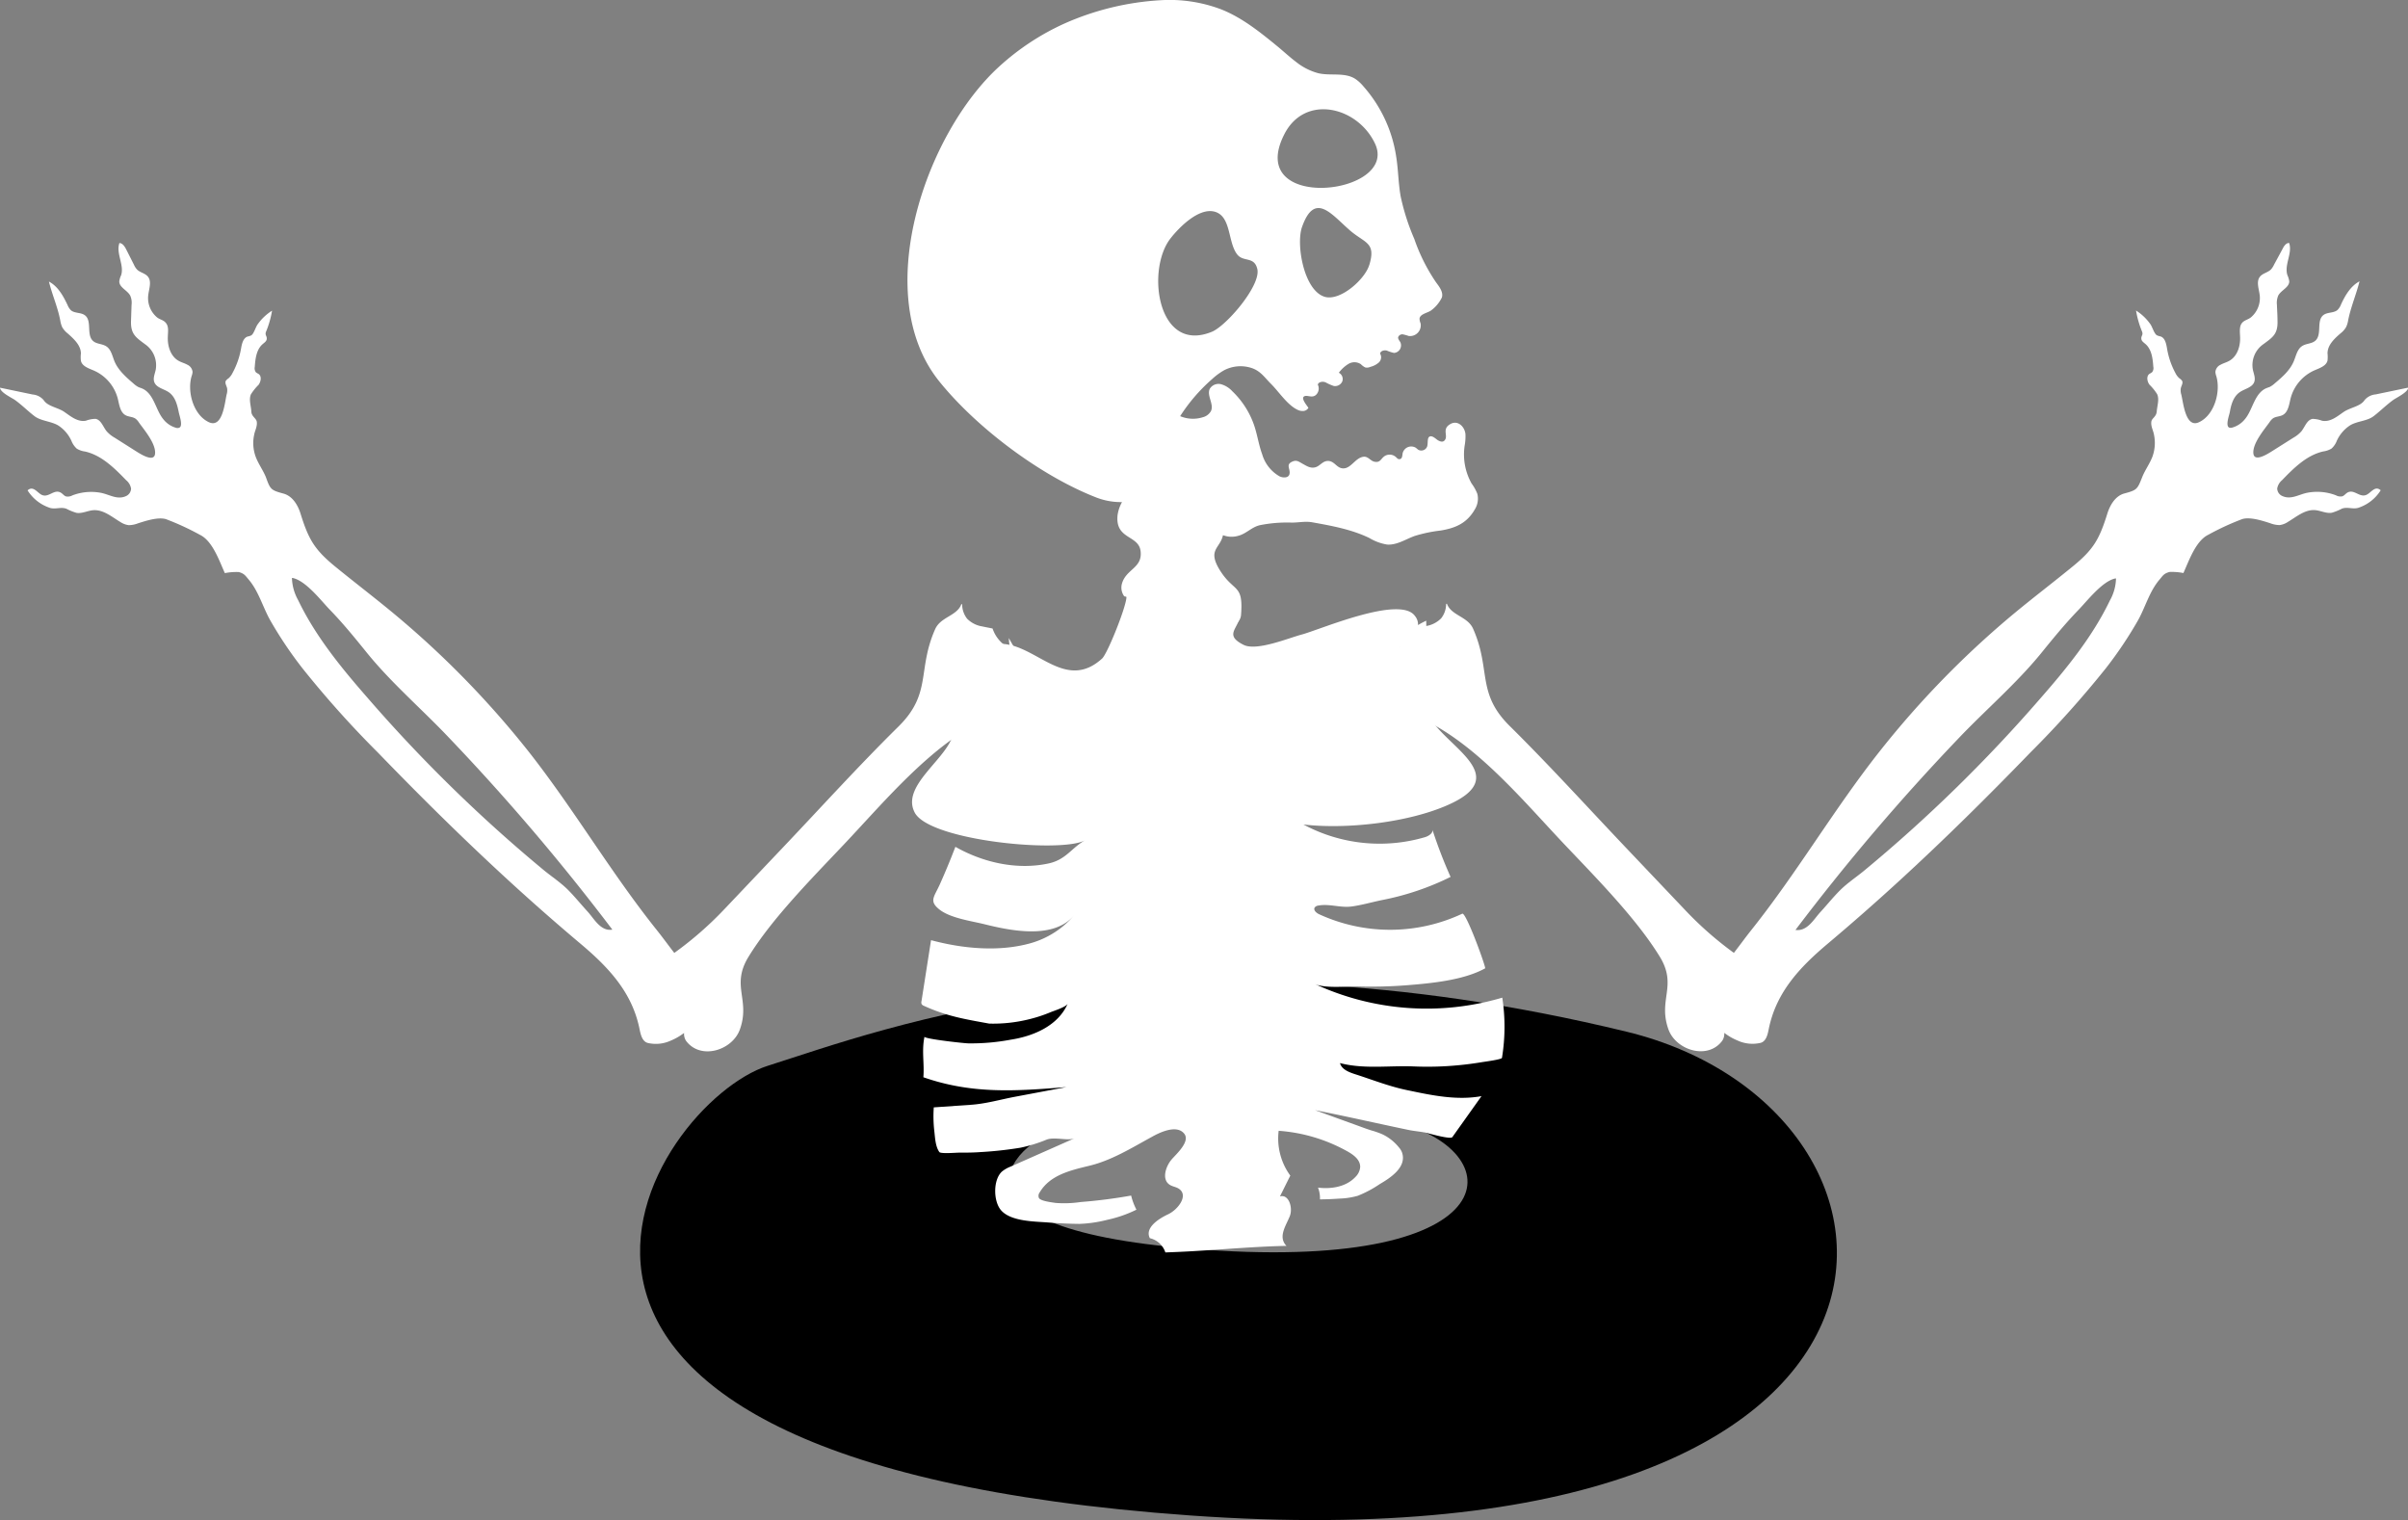
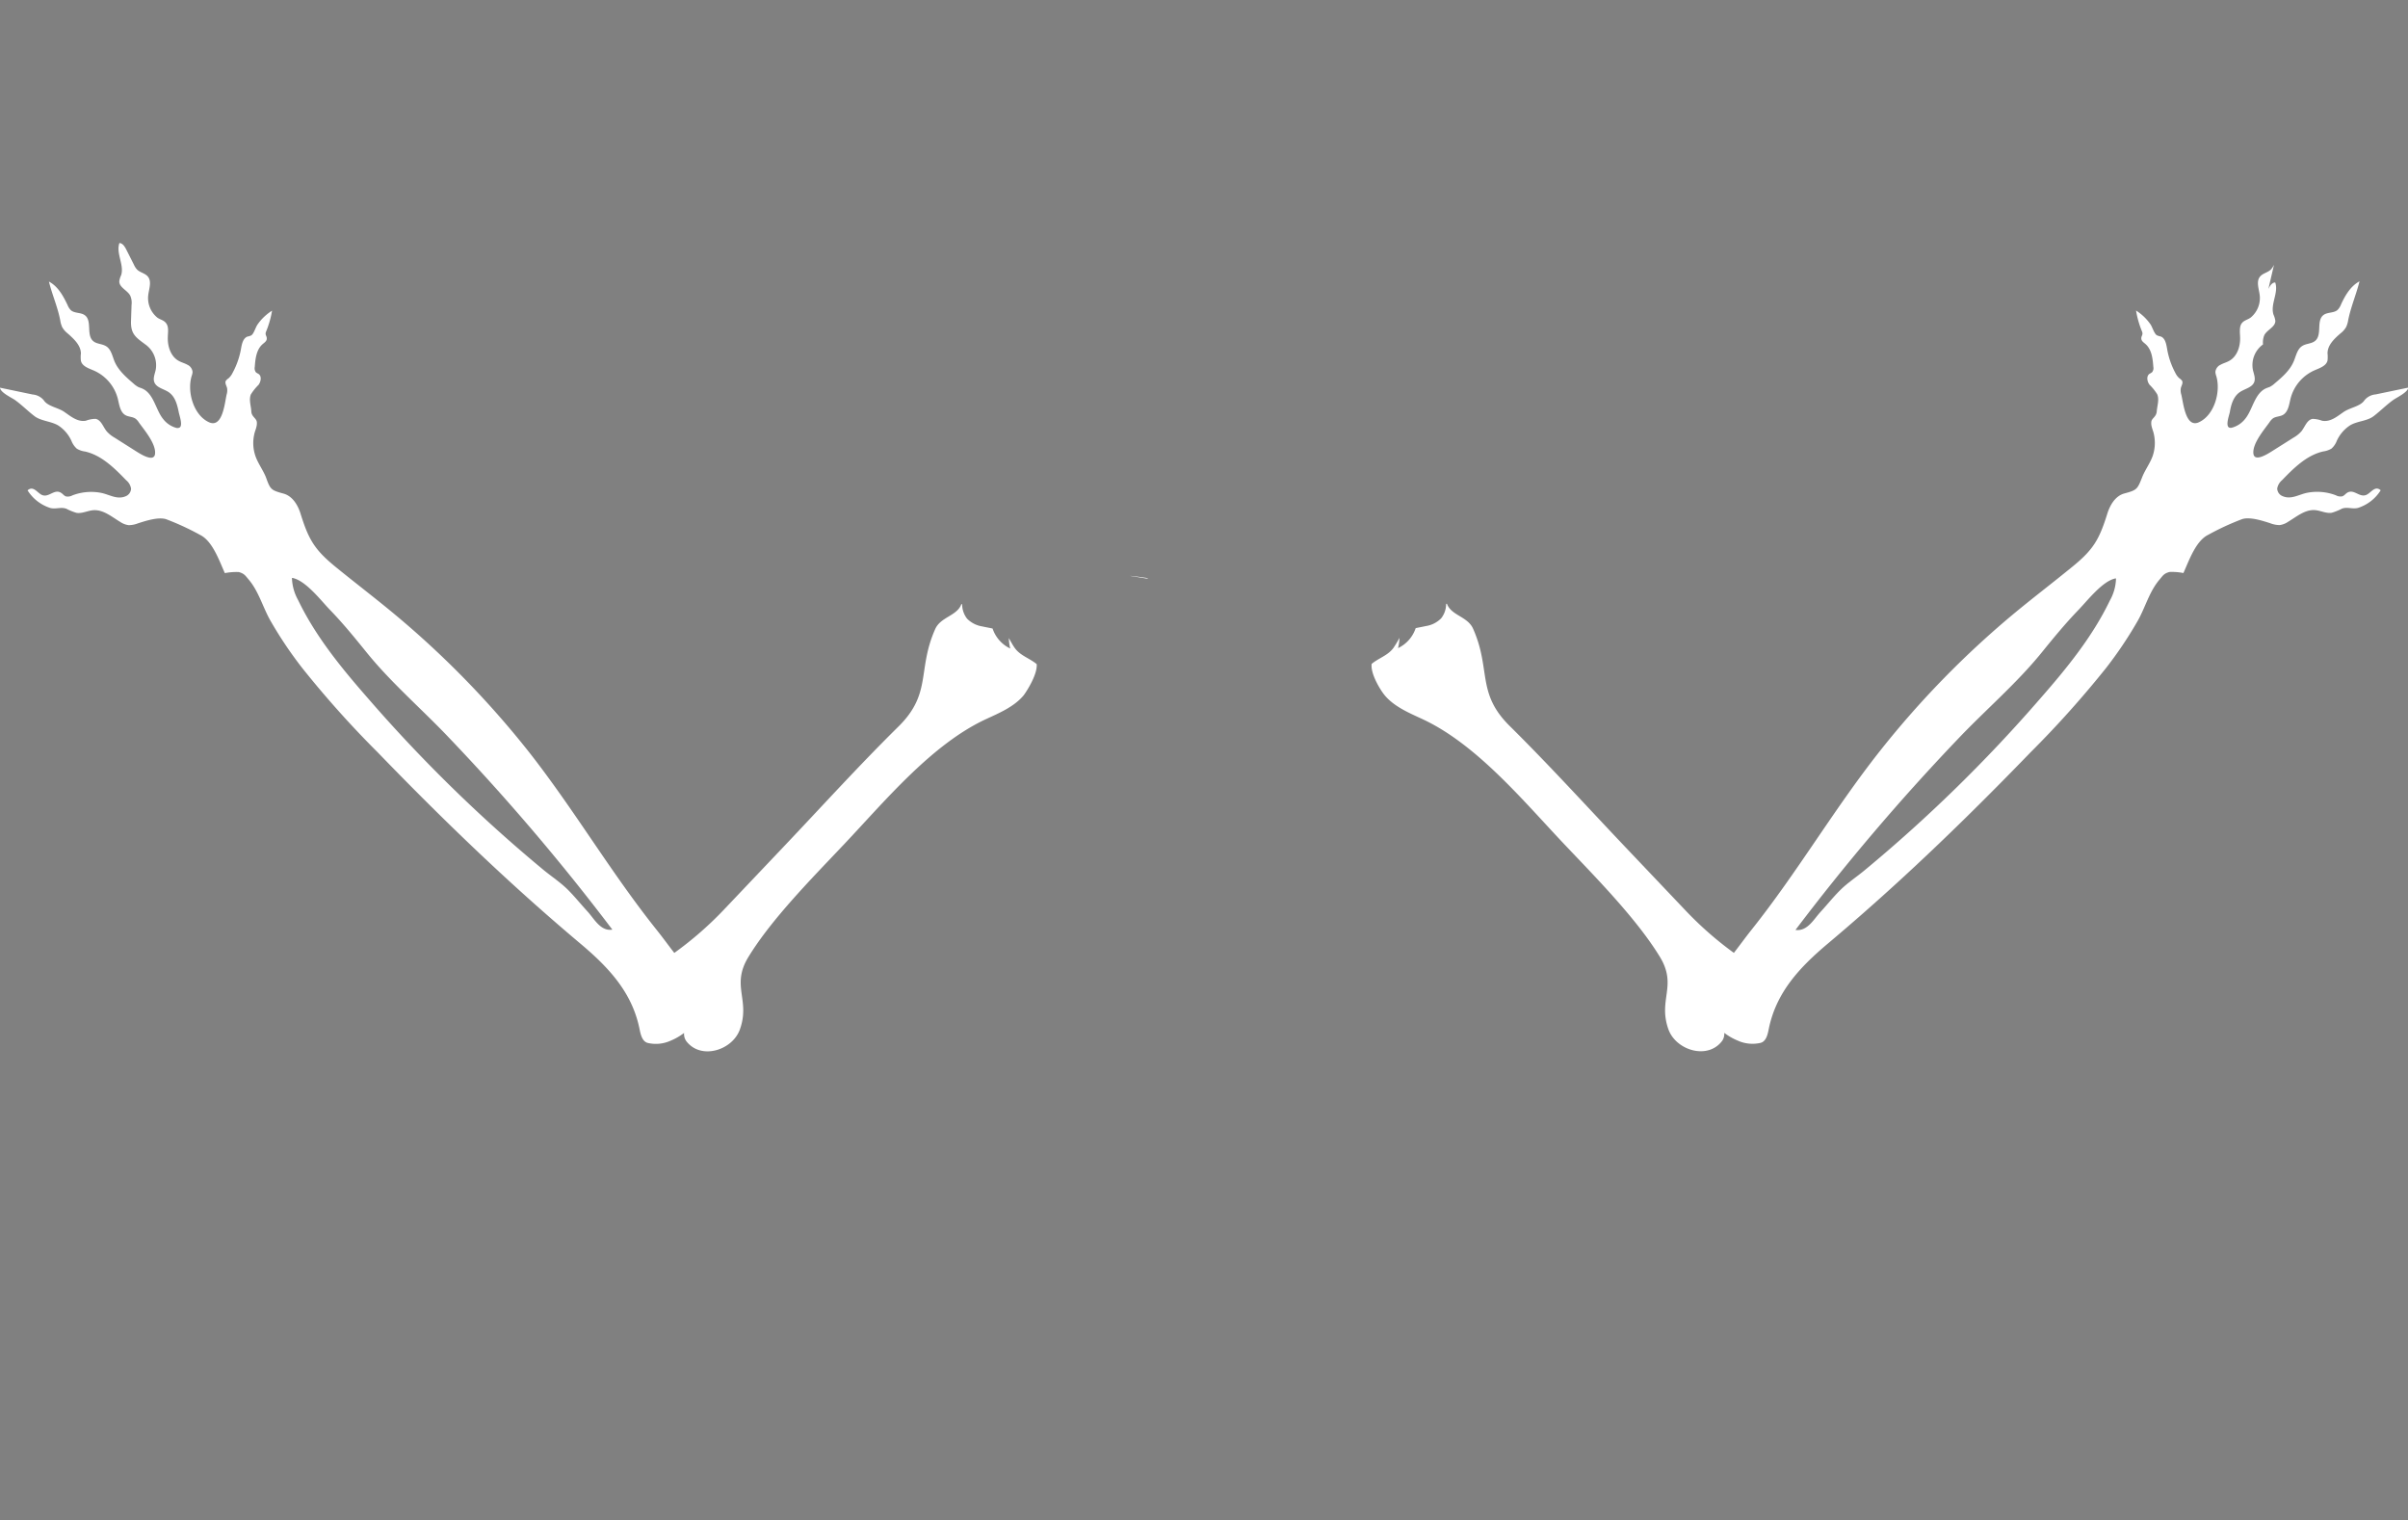
<svg xmlns="http://www.w3.org/2000/svg" viewBox="0 0 545.85 344.56">
  <rect x="0" y="0" width="545.85" height="344.56" fill="#808080" stroke="none" />
  <defs>
    <style>.cls-1{fill:#fff;}</style>
  </defs>
  <g id="Layer_2" data-name="Layer 2">
-     <path d="M269.79,343.51c177,12.58,171.9-91.94,98.9-109.66-104.53-25.37-168.85-.41-194.64,7.73S92.81,330.94,269.79,343.51ZM239.9,256.29c9.88-2.51,34.49-10.21,74.5-2.39,27.94,5.47,29.89,33.47-37.85,29.59S230,258.8,239.9,256.29Z" />
    <path class="cls-1" d="M235,150.54c-1.57-1.32-3.71-1.91-4.95-3.63-.52-.72-.92-1.51-1.37-2.28A12.63,12.63,0,0,0,229,147a7.72,7.72,0,0,1-4-4.53c-.76-.17-1.54-.3-2.3-.47a6.21,6.21,0,0,1-3.47-1.75,5.33,5.33,0,0,1-1.13-3.29h-.2a2,2,0,0,1-.15.39c-1.2,2.32-4.58,2.59-5.77,5.27-4.09,9.24-.71,14.52-8.25,22-9,8.87-17.5,18.26-26.2,27.42l-13.57,14.3A79.36,79.36,0,0,1,152.85,216c-1.37-1.76-2.67-3.57-4.07-5.31-10.44-13.09-18.66-27.25-29-40.39A210.16,210.16,0,0,0,89,138.86c-4.28-3.54-8.69-6.9-13-10.42-4.77-3.9-6.07-6.24-7.87-12-.62-2-1.85-4-3.85-4.55-2.87-.78-3-.93-4-3.71-.65-1.62-1.75-3.07-2.34-4.7a9,9,0,0,1-.33-4.92c.18-1,.74-1.88.6-2.94-.11-.83-1.19-1.17-1.24-2.36s-.6-2.66-.1-3.86a11.8,11.8,0,0,1,1.73-2.16c.56-.74.76-2,0-2.48a5.05,5.05,0,0,1-.58-.36,1.5,1.5,0,0,1-.27-1.22c.13-1.87.37-3.94,1.78-5.17.38-.33.86-.63.93-1.12.11-.76-.49-.9-.14-1.74a21.66,21.66,0,0,0,1.35-4.73,11.48,11.48,0,0,0-3.28,3.12c-.46.64-.83,2.09-1.43,2.48a3.51,3.51,0,0,1-.85.27c-1,.35-1.29,1.66-1.47,2.74a18.13,18.13,0,0,1-1.94,5.53,3.91,3.91,0,0,1-.89,1.19,2.27,2.27,0,0,0-.62.57c-.26.52.16,1.1.29,1.67a3.26,3.26,0,0,1-.11,1.45c-.43,1.87-.9,7.67-4,6.27-3.56-1.64-5-7-3.92-10.49a3.23,3.23,0,0,0,.2-.91,2,2,0,0,0-1.19-1.64c-.62-.35-1.33-.52-1.95-.87-1.81-1-2.54-3.28-2.47-5.35,0-1,.27-2.22-.32-3.09s-1.41-.85-2.12-1.42a5.7,5.7,0,0,1-2-5c.17-1.46.85-3.13-.09-4.26-.63-.75-1.76-.9-2.45-1.59a3.91,3.91,0,0,1-.7-1.09l-1.74-3.44c-.34-.67-.81-1.43-1.55-1.47-.83,2.34,1.15,5,.38,7.31a4.62,4.62,0,0,0-.41,1.39c0,1.39,1.83,2,2.48,3.22a4,4,0,0,1,.3,2.12l-.12,3.62c-.1,3,1.12,3.75,3.27,5.34A5.78,5.78,0,0,1,35.3,83.8c-.21,1-.66,1.94-.31,2.85.49,1.23,2.07,1.48,3.18,2.2,1.54,1,2,2.88,2.35,4.58.12.71,1.07,3.21.07,3.53A1.06,1.06,0,0,1,40,97a5.67,5.67,0,0,1-3-2c-1.71-2.06-2.12-5.81-4.78-6.94-.28-.12-.57-.2-.84-.32a5.14,5.14,0,0,1-1.11-.8c-1.7-1.45-3.45-3-4.3-5-.51-1.23-.76-2.72-1.88-3.44-.93-.6-2.21-.49-3-1.22-1.57-1.4-.16-4.56-1.85-5.82-.91-.68-2.31-.4-3.17-1.14a3.57,3.57,0,0,1-.77-1.21c-1-2.09-2.18-4.22-4.21-5.28.74,3,2,5.8,2.57,8.81a5.7,5.7,0,0,0,.45,1.54,5,5,0,0,0,1.23,1.4c1.4,1.24,3,2.69,3,4.57a6.77,6.77,0,0,0,0,1.62c.26,1.24,1.73,1.71,2.9,2.21a9.59,9.59,0,0,1,5.46,6.38c.35,1.41.53,3.12,1.82,3.79.69.35,1.54.31,2.18.74a3.09,3.09,0,0,1,.78.87c1.23,1.71,3.88,4.8,3.67,7.08-.19,2-3.1.21-4.21-.49L26,99.22a7,7,0,0,1-1.83-1.47c-.81-1-1.24-2.58-2.52-2.81a6.43,6.43,0,0,0-2.17.42c-1.88.36-3.46-1-4.91-2S10.79,92.12,9.9,90.7a3.68,3.68,0,0,0-2.51-1.28L0,87.88C.1,89,2.66,90.14,3.45,90.71c1.56,1.13,2.9,2.5,4.37,3.62s3.75,1.14,5.38,2.11a8.21,8.21,0,0,1,3,3.5,4.66,4.66,0,0,0,1.21,1.76,4.83,4.83,0,0,0,1.89.65c3.75.86,6.64,3.76,9.32,6.52a3.07,3.07,0,0,1,1.09,1.89,1.93,1.93,0,0,1-1.21,1.72c-1.95.85-3.71-.39-5.57-.76a11.89,11.89,0,0,0-6.52.57,2.17,2.17,0,0,1-1.46.23c-.44-.15-.71-.57-1.11-.81-1.56-1-2.81,1.25-4.42.44-1-.5-1.9-2.13-3.17-1a9.48,9.48,0,0,0,5.16,4c1.3.32,2.4-.29,3.64.17a12.31,12.31,0,0,0,2.3.93c1.28.2,2.51-.5,3.79-.6,2.28-.17,4.19,1.5,6.14,2.67a4.46,4.46,0,0,0,1.9.72,5.92,5.92,0,0,0,2.11-.42c1.73-.55,4.53-1.48,6.34-.94a59.11,59.11,0,0,1,7.71,3.56c2.86,1.39,4.38,5.92,5.63,8.67a13.43,13.43,0,0,1,3.18-.24c1.21.36,1.4.72,2.23,1.71,2.31,2.72,3.22,6.37,5,9.44a91.33,91.33,0,0,0,7.13,10.6,227.48,227.48,0,0,0,17.16,19.17c9.67,10,19.56,19.78,29.81,29.17q7.92,7.26,16.13,14.17c6.32,5.32,11.71,11,13.38,19.41.25,1.23.61,2.72,1.82,3.06a8.1,8.1,0,0,0,5.26-.53,13.53,13.53,0,0,0,3-1.73,2.84,2.84,0,0,0,.45,1.79c3.28,4.42,10.5,2.18,12.2-2.59,2.42-6.76-2.08-9.85,1.93-16.42,5.29-8.67,14.56-18,21.64-25.5,9.28-9.8,19.86-22.67,32.19-28.4,3-1.39,6.48-2.84,8.62-5.48C232.91,156.42,235.2,152.77,235,150.54ZM133.19,206.62c-1.51-1.64-2.94-3.43-4.52-5s-3.62-2.92-5.39-4.37a337.13,337.13,0,0,1-39.9-39c-6-6.86-11.85-14-15.81-22.24a10.9,10.9,0,0,1-1.39-5l.16,0c3,.63,6.42,5.11,8.39,7.16,3,3.08,5.69,6.4,8.38,9.72,5.61,6.95,12.7,13,18.85,19.52a498.53,498.53,0,0,1,36.85,43.31C136.15,211.16,134.7,208.27,133.19,206.62Z" />
-     <path class="cls-1" d="M313.82,157.52c2.14,2.64,5.63,4.09,8.62,5.48,12.33,5.73,22.91,18.6,32.19,28.4,7.08,7.47,16.35,16.83,21.64,25.5,4,6.57-.48,9.66,1.93,16.42,1.71,4.77,8.93,7,12.2,2.59a2.84,2.84,0,0,0,.46-1.79,13.3,13.3,0,0,0,3,1.73,8.09,8.09,0,0,0,5.26.53c1.21-.34,1.57-1.83,1.81-3.06,1.67-8.41,7.07-14.09,13.38-19.41q8.21-6.91,16.13-14.17c10.26-9.39,20.14-19.18,29.81-29.17a229.35,229.35,0,0,0,17.17-19.17,91.25,91.25,0,0,0,7.12-10.6c1.76-3.07,2.66-6.72,5-9.44.83-1,1-1.35,2.23-1.71a13.34,13.34,0,0,1,3.17.24c1.25-2.75,2.78-7.28,5.63-8.67a59.73,59.73,0,0,1,7.71-3.56c1.82-.54,4.61.39,6.34.94a6,6,0,0,0,2.12.42,4.37,4.37,0,0,0,1.89-.72c1.95-1.17,3.87-2.84,6.14-2.67,1.28.1,2.52.8,3.79.6a12.31,12.31,0,0,0,2.3-.93c1.24-.46,2.34.15,3.65-.17a9.45,9.45,0,0,0,5.15-4c-1.27-1.12-2.15.51-3.16,1-1.62.81-2.86-1.4-4.43-.44-.39.24-.67.66-1.11.81a2.13,2.13,0,0,1-1.45-.23,11.89,11.89,0,0,0-6.52-.57c-1.86.37-3.63,1.61-5.57.76a1.92,1.92,0,0,1-1.22-1.72,3.17,3.17,0,0,1,1.09-1.89c2.68-2.76,5.57-5.66,9.33-6.52a4.94,4.94,0,0,0,1.89-.65,4.53,4.53,0,0,0,1.2-1.76,8.28,8.28,0,0,1,3-3.5c1.64-1,3.87-.94,5.38-2.11s2.82-2.49,4.37-3.62c.79-.57,3.36-1.76,3.46-2.83l-7.4,1.54A3.68,3.68,0,0,0,536,90.7c-.9,1.42-3.22,1.65-4.72,2.67s-3,2.35-4.91,2a6.32,6.32,0,0,0-2.16-.42c-1.28.23-1.71,1.8-2.52,2.81a7.1,7.1,0,0,1-1.84,1.47L515,102.29c-1.11.7-4,2.5-4.2.49-.21-2.28,2.44-5.37,3.66-7.08a3.43,3.43,0,0,1,.78-.87c.64-.43,1.5-.39,2.19-.74,1.28-.67,1.46-2.38,1.81-3.79a9.6,9.6,0,0,1,5.47-6.38c1.16-.5,2.64-1,2.9-2.21a8,8,0,0,0,0-1.62c0-1.88,1.55-3.33,3-4.57a4.8,4.8,0,0,0,1.22-1.4,5.72,5.72,0,0,0,.46-1.54c.6-3,1.83-5.85,2.57-8.81-2,1.06-3.26,3.19-4.21,5.28a3.45,3.45,0,0,1-.78,1.21c-.85.74-2.26.46-3.17,1.14-1.69,1.26-.27,4.42-1.85,5.82-.82.73-2.1.62-3,1.22-1.12.72-1.37,2.21-1.89,3.44-.85,2.05-2.6,3.58-4.29,5a5.39,5.39,0,0,1-1.11.8c-.28.12-.57.2-.84.32-2.66,1.13-3.07,4.88-4.78,6.94a5.7,5.7,0,0,1-3,2,1.06,1.06,0,0,1-.56,0c-1-.32-.05-2.82.08-3.53.29-1.7.81-3.58,2.35-4.58,1.1-.72,2.69-1,3.17-2.2.36-.91-.1-1.9-.3-2.85a5.77,5.77,0,0,1,2.31-5.71c2.16-1.59,3.38-2.3,3.28-5.34,0-1.21-.09-2.42-.13-3.62a4.22,4.22,0,0,1,.3-2.12c.65-1.23,2.5-1.83,2.49-3.22a4.93,4.93,0,0,0-.41-1.39c-.78-2.35,1.2-5,.38-7.31-.75,0-1.22.8-1.55,1.47L515.48,60a4.18,4.18,0,0,1-.71,1.09c-.69.69-1.82.84-2.45,1.59-.94,1.13-.25,2.8-.08,4.26a5.73,5.73,0,0,1-2,5c-.72.57-1.6.63-2.13,1.42s-.35,2.11-.32,3.09c.08,2.07-.66,4.35-2.47,5.35-.61.35-1.32.52-1.94.87a2,2,0,0,0-1.19,1.64,3.6,3.6,0,0,0,.19.91c1.07,3.45-.36,8.85-3.92,10.49-3.05,1.4-3.53-4.4-4-6.27a3.26,3.26,0,0,1-.11-1.45c.13-.57.56-1.15.29-1.67a2.23,2.23,0,0,0-.61-.57,3.78,3.78,0,0,1-.9-1.19A17.85,17.85,0,0,1,491.23,79c-.19-1.08-.44-2.39-1.47-2.74a3.51,3.51,0,0,1-.85-.27c-.61-.39-1-1.84-1.44-2.48a11.44,11.44,0,0,0-3.27-3.12,21.66,21.66,0,0,0,1.35,4.73c.35.84-.26,1-.14,1.74.07.49.55.79.93,1.12,1.41,1.23,1.65,3.3,1.78,5.17a1.47,1.47,0,0,1-.28,1.22,3.77,3.77,0,0,1-.58.36c-.76.52-.56,1.74,0,2.48A11.39,11.39,0,0,1,489,89.37c.51,1.2,0,2.56-.1,3.86s-1.13,1.53-1.23,2.36c-.14,1.06.42,1.92.6,2.94a9.14,9.14,0,0,1-.33,4.92c-.6,1.63-1.7,3.08-2.34,4.7-1.1,2.78-1.18,2.93-4.06,3.71-2,.54-3.22,2.57-3.84,4.55-1.81,5.79-3.11,8.13-7.87,12-4.3,3.52-8.71,6.88-13,10.42a209.67,209.67,0,0,0-30.73,31.46c-10.38,13.14-18.59,27.3-29,40.39-1.39,1.74-2.69,3.55-4.06,5.31a78.8,78.8,0,0,1-11.08-9.74q-6.8-7.16-13.58-14.3c-8.69-9.16-17.22-18.55-26.19-27.42-7.54-7.47-4.16-12.75-8.26-22-1.18-2.68-4.56-2.95-5.76-5.27a1.52,1.52,0,0,1-.16-.39h-.2a5.27,5.27,0,0,1-1.13,3.29,6.18,6.18,0,0,1-3.46,1.75c-.76.17-1.54.3-2.31.47a7.7,7.7,0,0,1-4,4.53,11.88,11.88,0,0,0,.33-2.33,25,25,0,0,1-1.37,2.28c-1.24,1.72-3.38,2.31-4.94,3.63C310.64,152.77,312.93,156.42,313.82,157.52ZM407,210.79a495.05,495.05,0,0,1,36.85-43.31C450,161,457.13,154.91,462.74,148c2.69-3.32,5.41-6.64,8.38-9.72,2-2.05,5.41-6.53,8.38-7.16l.16,0a10.66,10.66,0,0,1-1.39,5c-3.95,8.22-9.79,15.38-15.8,22.24a337.21,337.21,0,0,1-39.91,39c-1.76,1.45-3.76,2.77-5.38,4.37s-3,3.35-4.52,5S409.69,211.16,407,210.79Z" />
-     <path class="cls-1" d="M340.54,226.14a60.33,60.33,0,0,1-42.6-3.15c2.41,1.14,7.22.54,9.87.61a104.7,104.7,0,0,0,10.92-.26c5.56-.44,13-1.11,17.95-3.86-.23-1.42-4.4-12.76-5.21-12.37a38.51,38.51,0,0,1-32.45.12c-.63-.29-1.36-.94-1-1.53a1.18,1.18,0,0,1,.8-.43c2.49-.47,5,.54,7.53.21,2.22-.29,4.68-1,6.92-1.46a61,61,0,0,0,15.55-5.25,107.88,107.88,0,0,1-4.11-10.68c.15.74-.83,1.41-1.65,1.66a36.48,36.48,0,0,1-27.6-2.86c9.67,1.13,23.7-.4,32.79-4.44,15.85-7-2.64-14-4.72-21.25-.41-1.44.14-3.22.69-5l.64.6a91.5,91.5,0,0,1-1.56-16.11c-.64.31-1.27.62-1.86,1a3,3,0,0,0-.7-2.07c-3.38-4.77-21.55,3.12-25.65,4.21-2.91.76-10.23,3.83-13.19,2.34-5.59-2.81.86-4.2-1.09-9.29-.75-2-4.86-.62-5.86-2.8a2.89,2.89,0,0,1-.27-2,62.45,62.45,0,0,1-7.5-.12c-1.64-.12-3.28-.22-4.92-.44-.77-.1-1.55-.22-2.32-.34h0c1.95,1.53-5.05,1.56-4.61,4,.28,1.58-4.23,12.94-5.51,14.1-8.39,7.6-15-3.31-23-3.34a11.75,11.75,0,0,0-5,.83c0-.33-.1-.67-.17-1a4.12,4.12,0,0,0-2.71,2.45,9.15,9.15,0,0,0-.09,3.83c0,.25.05.5.08.75l.46-.27a2.4,2.4,0,0,0,.26-.18c.2,1.58.6,3.31.73,5,0-.54-.84-.56-1.84-.33a10.06,10.06,0,0,1-1,1.13,10.86,10.86,0,0,0-1.9,2.27,8.44,8.44,0,0,0-.71,2c.62,1.17,1.33,2.34,1.25,3.23-.53,5.91-12.22,12.21-8.81,18.57s33.23,9.22,38.62,6.24c-3.09,1.7-4.29,4.38-8.26,5.25-7.15,1.56-14.86-.18-21.16-3.76q-1.65,4.32-3.54,8.54c-1.29,2.86-2.5,3.76-.05,5.69s7.21,2.59,10.07,3.29c5.94,1.48,15.68,3.53,20.34-1.89a20.16,20.16,0,0,1-9.85,6.24c-7.2,2-15.38,1.2-22.49-.71l-2.16,13.81a1.09,1.09,0,0,0,0,.62,1,1,0,0,0,.61.48c5.16,2.35,9.24,3,14.74,4a33.84,33.84,0,0,0,9.34-1.06,31.93,31.93,0,0,0,4.46-1.48c.8-.34,3.7-1.23,4-2-2.2,5.07-7.83,7.41-13,8.2a48.32,48.32,0,0,1-9.55.82c-.84,0-10-1-9.92-1.51-.68,3.13,0,6.11-.26,9.19,11.08,3.87,21,3.15,32.43,2.23L230,248.62c-3.33.63-6.58,1.59-10,1.81l-8.33.58a29.22,29.22,0,0,0,.14,5.53c.16,1.45.25,3.36,1.12,4.59.32.45,3.88.13,4.5.14,1.58,0,3.15,0,4.72-.12a85.25,85.25,0,0,0,9.18-1,33.7,33.7,0,0,0,6-1.86c1.84-.63,4.8.37,6.27-.28l-14.55,6.44a7.15,7.15,0,0,0-1.88,1.07c-2.09,1.82-2.05,6.85-.18,8.89,2.28,2.48,7.5,2.45,10.58,2.69,2.38.19,4.78.3,7.17.32a29.85,29.85,0,0,0,6.21-.91,28.57,28.57,0,0,0,6.66-2.31,14,14,0,0,1-1.2-3.2A114.87,114.87,0,0,1,245,272.46a25.54,25.54,0,0,1-5.72.21c-.87-.14-3.3-.4-3.76-1.09a1.27,1.27,0,0,1,.16-1.3c2.32-3.94,7-5,11.1-6,5.17-1.21,9.74-4.09,14.34-6.59,1.77-1,5.67-2.88,7.35-.68,1.37,1.78-1.88,4.63-2.88,5.8-1.41,1.67-2.28,4.58-.43,5.75.68.44,1.56.48,2.21,1,2,1.51-.32,4.63-2.63,5.71s-5.26,3.13-4.09,5.39a4.88,4.88,0,0,1,3.52,3.23c1.68-.06,3.37-.13,5.05-.22,5.53-.3,11.06-.76,16.6-1.05,1.93-.1,3.87-.18,5.8-.21a3.2,3.2,0,0,1-.57-.78c-.95-1.87.53-4,1.31-5.92s-.21-5.11-2.22-4.51c.78-1.57,1.56-3.15,2.35-4.72a14.28,14.28,0,0,1-2.64-10.16,37.33,37.33,0,0,1,14.75,4.21c1.55.82,3.76,2,3.73,4a3.51,3.51,0,0,1-1.09,2.26c-2.08,2.23-5.45,2.78-8.47,2.41a6.56,6.56,0,0,1,.44,2.66c1.53,0,3.05-.08,4.57-.18a16.86,16.86,0,0,0,4-.63,25.6,25.6,0,0,0,5-2.66c2.28-1.34,6.27-3.83,5-7.25a3.74,3.74,0,0,0-.68-1.07,10.69,10.69,0,0,0-3.83-3,20.35,20.35,0,0,0-2.42-.84c-1-.31-1.9-.65-2.85-1l-9.91-3.59c7.06,1.39,14.09,3,21.13,4.47,1.55.33,3,.37,4.54.78.65.16,5.07,1.41,5.46.86l6.61-9.29c-5.42,1-11-.12-16.38-1.26-4.33-.84-8.2-2.41-12.39-3.75-1.37-.45-2.94-1.08-3.31-2.48,5.5,1.43,11.16.52,16.76.76a73.19,73.19,0,0,0,10.15-.28c1.72-.16,3.44-.39,5.15-.67.48-.09,4.61-.61,4.66-1A43.29,43.29,0,0,0,340.54,226.14Zm-23.19-79.45a3.32,3.32,0,0,0,.09.82,1.09,1.09,0,0,0-.62,1A4,4,0,0,1,317.35,146.69Z" />
+     <path class="cls-1" d="M313.82,157.52c2.14,2.64,5.63,4.09,8.62,5.48,12.33,5.73,22.91,18.6,32.19,28.4,7.08,7.47,16.35,16.83,21.64,25.5,4,6.57-.48,9.66,1.93,16.42,1.71,4.77,8.93,7,12.2,2.59a2.84,2.84,0,0,0,.46-1.79,13.3,13.3,0,0,0,3,1.73,8.09,8.09,0,0,0,5.26.53c1.21-.34,1.57-1.83,1.81-3.06,1.67-8.41,7.07-14.09,13.38-19.41q8.21-6.91,16.13-14.17c10.26-9.39,20.14-19.18,29.81-29.17a229.35,229.35,0,0,0,17.17-19.17,91.25,91.25,0,0,0,7.12-10.6c1.76-3.07,2.66-6.72,5-9.44.83-1,1-1.35,2.23-1.71a13.34,13.34,0,0,1,3.17.24c1.25-2.75,2.78-7.28,5.63-8.67a59.73,59.73,0,0,1,7.71-3.56c1.82-.54,4.61.39,6.34.94a6,6,0,0,0,2.12.42,4.37,4.37,0,0,0,1.89-.72c1.95-1.17,3.87-2.84,6.14-2.67,1.28.1,2.52.8,3.79.6a12.31,12.31,0,0,0,2.3-.93c1.24-.46,2.34.15,3.65-.17a9.45,9.45,0,0,0,5.15-4c-1.27-1.12-2.15.51-3.16,1-1.62.81-2.86-1.4-4.43-.44-.39.24-.67.66-1.11.81a2.13,2.13,0,0,1-1.45-.23,11.89,11.89,0,0,0-6.52-.57c-1.86.37-3.63,1.61-5.57.76a1.92,1.92,0,0,1-1.22-1.72,3.17,3.17,0,0,1,1.09-1.89c2.68-2.76,5.57-5.66,9.33-6.52a4.94,4.94,0,0,0,1.89-.65,4.53,4.53,0,0,0,1.2-1.76,8.28,8.28,0,0,1,3-3.5c1.64-1,3.87-.94,5.38-2.11s2.82-2.49,4.37-3.62c.79-.57,3.36-1.76,3.46-2.83l-7.4,1.54A3.68,3.68,0,0,0,536,90.7c-.9,1.42-3.22,1.65-4.72,2.67s-3,2.35-4.91,2a6.32,6.32,0,0,0-2.16-.42c-1.28.23-1.71,1.8-2.52,2.81a7.1,7.1,0,0,1-1.84,1.47L515,102.29c-1.11.7-4,2.5-4.2.49-.21-2.28,2.44-5.37,3.66-7.08a3.43,3.43,0,0,1,.78-.87c.64-.43,1.5-.39,2.19-.74,1.28-.67,1.46-2.38,1.81-3.79a9.6,9.6,0,0,1,5.47-6.38c1.16-.5,2.64-1,2.9-2.21a8,8,0,0,0,0-1.62c0-1.88,1.55-3.33,3-4.57a4.8,4.8,0,0,0,1.22-1.4,5.72,5.72,0,0,0,.46-1.54c.6-3,1.83-5.85,2.57-8.81-2,1.06-3.26,3.19-4.21,5.28a3.45,3.45,0,0,1-.78,1.21c-.85.74-2.26.46-3.17,1.14-1.69,1.26-.27,4.42-1.85,5.82-.82.73-2.1.62-3,1.22-1.12.72-1.37,2.21-1.89,3.44-.85,2.05-2.6,3.58-4.29,5a5.39,5.39,0,0,1-1.11.8c-.28.12-.57.2-.84.32-2.66,1.13-3.07,4.88-4.78,6.94a5.7,5.7,0,0,1-3,2,1.06,1.06,0,0,1-.56,0c-1-.32-.05-2.82.08-3.53.29-1.7.81-3.58,2.35-4.58,1.1-.72,2.69-1,3.17-2.2.36-.91-.1-1.9-.3-2.85a5.77,5.77,0,0,1,2.31-5.71a4.22,4.22,0,0,1,.3-2.12c.65-1.23,2.5-1.83,2.49-3.22a4.93,4.93,0,0,0-.41-1.39c-.78-2.35,1.2-5,.38-7.31-.75,0-1.22.8-1.55,1.47L515.48,60a4.18,4.18,0,0,1-.71,1.09c-.69.69-1.82.84-2.45,1.59-.94,1.13-.25,2.8-.08,4.26a5.73,5.73,0,0,1-2,5c-.72.57-1.6.63-2.13,1.42s-.35,2.11-.32,3.09c.08,2.07-.66,4.35-2.47,5.35-.61.35-1.32.52-1.94.87a2,2,0,0,0-1.19,1.64,3.6,3.6,0,0,0,.19.91c1.07,3.45-.36,8.85-3.92,10.49-3.05,1.4-3.53-4.4-4-6.27a3.26,3.26,0,0,1-.11-1.45c.13-.57.56-1.15.29-1.67a2.23,2.23,0,0,0-.61-.57,3.78,3.78,0,0,1-.9-1.19A17.85,17.85,0,0,1,491.23,79c-.19-1.08-.44-2.39-1.47-2.74a3.51,3.51,0,0,1-.85-.27c-.61-.39-1-1.84-1.44-2.48a11.44,11.44,0,0,0-3.27-3.12,21.66,21.66,0,0,0,1.35,4.73c.35.84-.26,1-.14,1.74.07.49.55.79.93,1.12,1.41,1.23,1.65,3.3,1.78,5.17a1.47,1.47,0,0,1-.28,1.22,3.77,3.77,0,0,1-.58.36c-.76.52-.56,1.74,0,2.48A11.39,11.39,0,0,1,489,89.37c.51,1.2,0,2.56-.1,3.86s-1.13,1.53-1.23,2.36c-.14,1.06.42,1.92.6,2.94a9.14,9.14,0,0,1-.33,4.92c-.6,1.63-1.7,3.08-2.34,4.7-1.1,2.78-1.18,2.93-4.06,3.71-2,.54-3.22,2.57-3.84,4.55-1.81,5.79-3.11,8.13-7.87,12-4.3,3.52-8.71,6.88-13,10.42a209.67,209.67,0,0,0-30.73,31.46c-10.38,13.14-18.59,27.3-29,40.39-1.39,1.74-2.69,3.55-4.06,5.31a78.8,78.8,0,0,1-11.08-9.74q-6.8-7.16-13.58-14.3c-8.69-9.16-17.22-18.55-26.19-27.42-7.54-7.47-4.16-12.75-8.26-22-1.18-2.68-4.56-2.95-5.76-5.27a1.52,1.52,0,0,1-.16-.39h-.2a5.27,5.27,0,0,1-1.13,3.29,6.18,6.18,0,0,1-3.46,1.75c-.76.17-1.54.3-2.31.47a7.7,7.7,0,0,1-4,4.53,11.88,11.88,0,0,0,.33-2.33,25,25,0,0,1-1.37,2.28c-1.24,1.72-3.38,2.31-4.94,3.63C310.64,152.77,312.93,156.42,313.82,157.52ZM407,210.79a495.05,495.05,0,0,1,36.85-43.31C450,161,457.13,154.91,462.74,148c2.69-3.32,5.41-6.64,8.38-9.72,2-2.05,5.41-6.53,8.38-7.16l.16,0a10.66,10.66,0,0,1-1.39,5c-3.95,8.22-9.79,15.38-15.8,22.24a337.21,337.21,0,0,1-39.91,39c-1.76,1.45-3.76,2.77-5.38,4.37s-3,3.35-4.52,5S409.69,211.16,407,210.79Z" />
    <path class="cls-1" d="M256.55,130.61l3.39.53C262,131.17,254.42,130.28,256.55,130.61Z" />
-     <path class="cls-1" d="M263.08.05a62.43,62.43,0,0,0-21.82,5.3A56.4,56.4,0,0,0,226.59,15c-16.92,15.34-29.38,51.92-13.69,71.43,8.43,10.48,22.87,21.34,35.44,26.27a15.47,15.47,0,0,0,6,1.11,8.63,8.63,0,0,0-1,2.89c-.63,5.6,4.7,4.52,5.2,8.15.55,4-3.43,4.09-4.27,7.66a3.31,3.31,0,0,0,.58,2.66,48.79,48.79,0,0,1,7.76,2.24c1.86.67,3.7,1.36,5.58,2,1.43.45,2.88.81,4.33,1.19a60.81,60.81,0,0,0,7.21,1.41c.63-.78,1.49-1.37,1.59-2.61.55-7.16-1.55-5-4.76-10.09-2.95-4.74,0-4.92.67-8a5.43,5.43,0,0,0,3.39.16c1.91-.47,3.07-2,5-2.43a31.13,31.13,0,0,1,7.21-.58c1.62,0,3.07-.36,4.69-.06,4.39.79,8.85,1.6,12.87,3.54a11.43,11.43,0,0,0,4,1.49c2.21.18,4.2-1.18,6.28-1.94a32.23,32.23,0,0,1,5.87-1.23c3.44-.56,6-1.69,7.79-4.82a4.58,4.58,0,0,0,.56-3.49,10.13,10.13,0,0,0-1.31-2.36,13.45,13.45,0,0,1-1.56-8.64,11.52,11.52,0,0,0,.17-2.55c-.16-1.68-1.73-3.26-3.44-2.27l-.33.22c-1.5,1.13-.05,2.54-1,3.52-.45.48-1.24.13-1.76-.28S324.5,98.67,324,99s-.27,1.44-.48,2.18a1.42,1.42,0,0,1-2,.78c-.2-.13-.37-.31-.56-.45a2,2,0,0,0-3,1.2c-.09.52-.08,1.24-.6,1.35s-.69-.28-1-.52a2.14,2.14,0,0,0-2.09-.36c-1.23.45-1.18,1.8-2.7,1.48-.91-.18-1.42-1.22-2.43-1.13-1.8.16-2.78,2.48-4.44,2.63s-2.06-1.63-3.64-1.68c-1.28,0-1.8,1.14-2.9,1.44s-2-.31-2.87-.79-1.34-.92-2.29-.52c-1.71.71-.36,1.72-.72,2.93-.25.83-1.46.81-2.25.42a8.47,8.47,0,0,1-3.92-5c-.74-2-1.06-4.2-1.72-6.25a19.41,19.41,0,0,0-5.07-8.05,5.5,5.5,0,0,0-2.5-1.56,2.33,2.33,0,0,0-2.57,1c-.78,1.55,1,3.5.25,5.08a2.92,2.92,0,0,1-1.83,1.39,7.43,7.43,0,0,1-5.15-.24,39.48,39.48,0,0,1,7.24-8.4,15,15,0,0,1,2.71-2,8.07,8.07,0,0,1,6-.59c2.21.64,3.11,2.14,4.62,3.65,1.84,1.83,3.67,4.74,6,5.88a2.62,2.62,0,0,0,1.36.29,1.4,1.4,0,0,0,1.14-.72c-.31-.5-1.71-2.1-1-2.57s1.88.54,2.83-.47a2,2,0,0,0,.3-2.23c.21-.64,1.12-.75,1.75-.51a11.1,11.1,0,0,0,1.87.83,1.79,1.79,0,0,0,1.92-1,1.6,1.6,0,0,0-.77-2,7.68,7.68,0,0,1,2.18-2,2.62,2.62,0,0,1,2.81.06,3.62,3.62,0,0,0,1,.74,1.87,1.87,0,0,0,1.18-.14,4.52,4.52,0,0,0,1.91-1,1.61,1.61,0,0,0,.27-2c.1-.62.91-.83,1.51-.69A9.06,9.06,0,0,0,316,80a1.72,1.72,0,0,0,1.45-2.39c-.21-.4-.59-.76-.51-1.19a1,1,0,0,1,1.07-.63,10.85,10.85,0,0,1,1.32.37,2.43,2.43,0,0,0,2.69-2.86,3.08,3.08,0,0,1-.24-1.07c.12-1.11,1.95-1.3,2.7-1.92a8,8,0,0,0,2.36-2.86c.38-1.22-.54-2.41-1.3-3.43a41.32,41.32,0,0,1-4.94-9.85,50.52,50.52,0,0,1-3.1-9.68c-.53-3-.53-6-1-8.93a31,31,0,0,0-7.45-16,8.74,8.74,0,0,0-1.85-1.69c-2.41-1.54-5.64-.62-8.39-1.28A13.74,13.74,0,0,1,293.75,14c-1.41-1.07-2.74-2.31-4.16-3.48-3.93-3.22-8-6.5-12.72-8.38A33.06,33.06,0,0,0,263.08.05Zm47.31,60c-.95,3.23-6.57,8.29-10.12,7.22-4.72-1.43-6.51-11.88-5.13-15.8,2.84-8.06,6.59-3,10.67.58C309.32,55.19,312,54.79,310.39,60.09ZM291.15,30.4c4.68-9.15,16.61-6.22,20.54,2.15C317.23,44.3,282,48.25,291.15,30.4ZM265.28,54.11c1.9-2.46,6.32-7,9.93-6.16a3.45,3.45,0,0,1,1.47.73c2.26,1.9,1.9,6.49,3.72,8.93,1.42,1.9,3.91.4,4.61,3.37.87,3.71-7,12.88-10.31,14.23C262.4,80.25,259.78,61.26,265.28,54.11Z" />
  </g>
</svg>